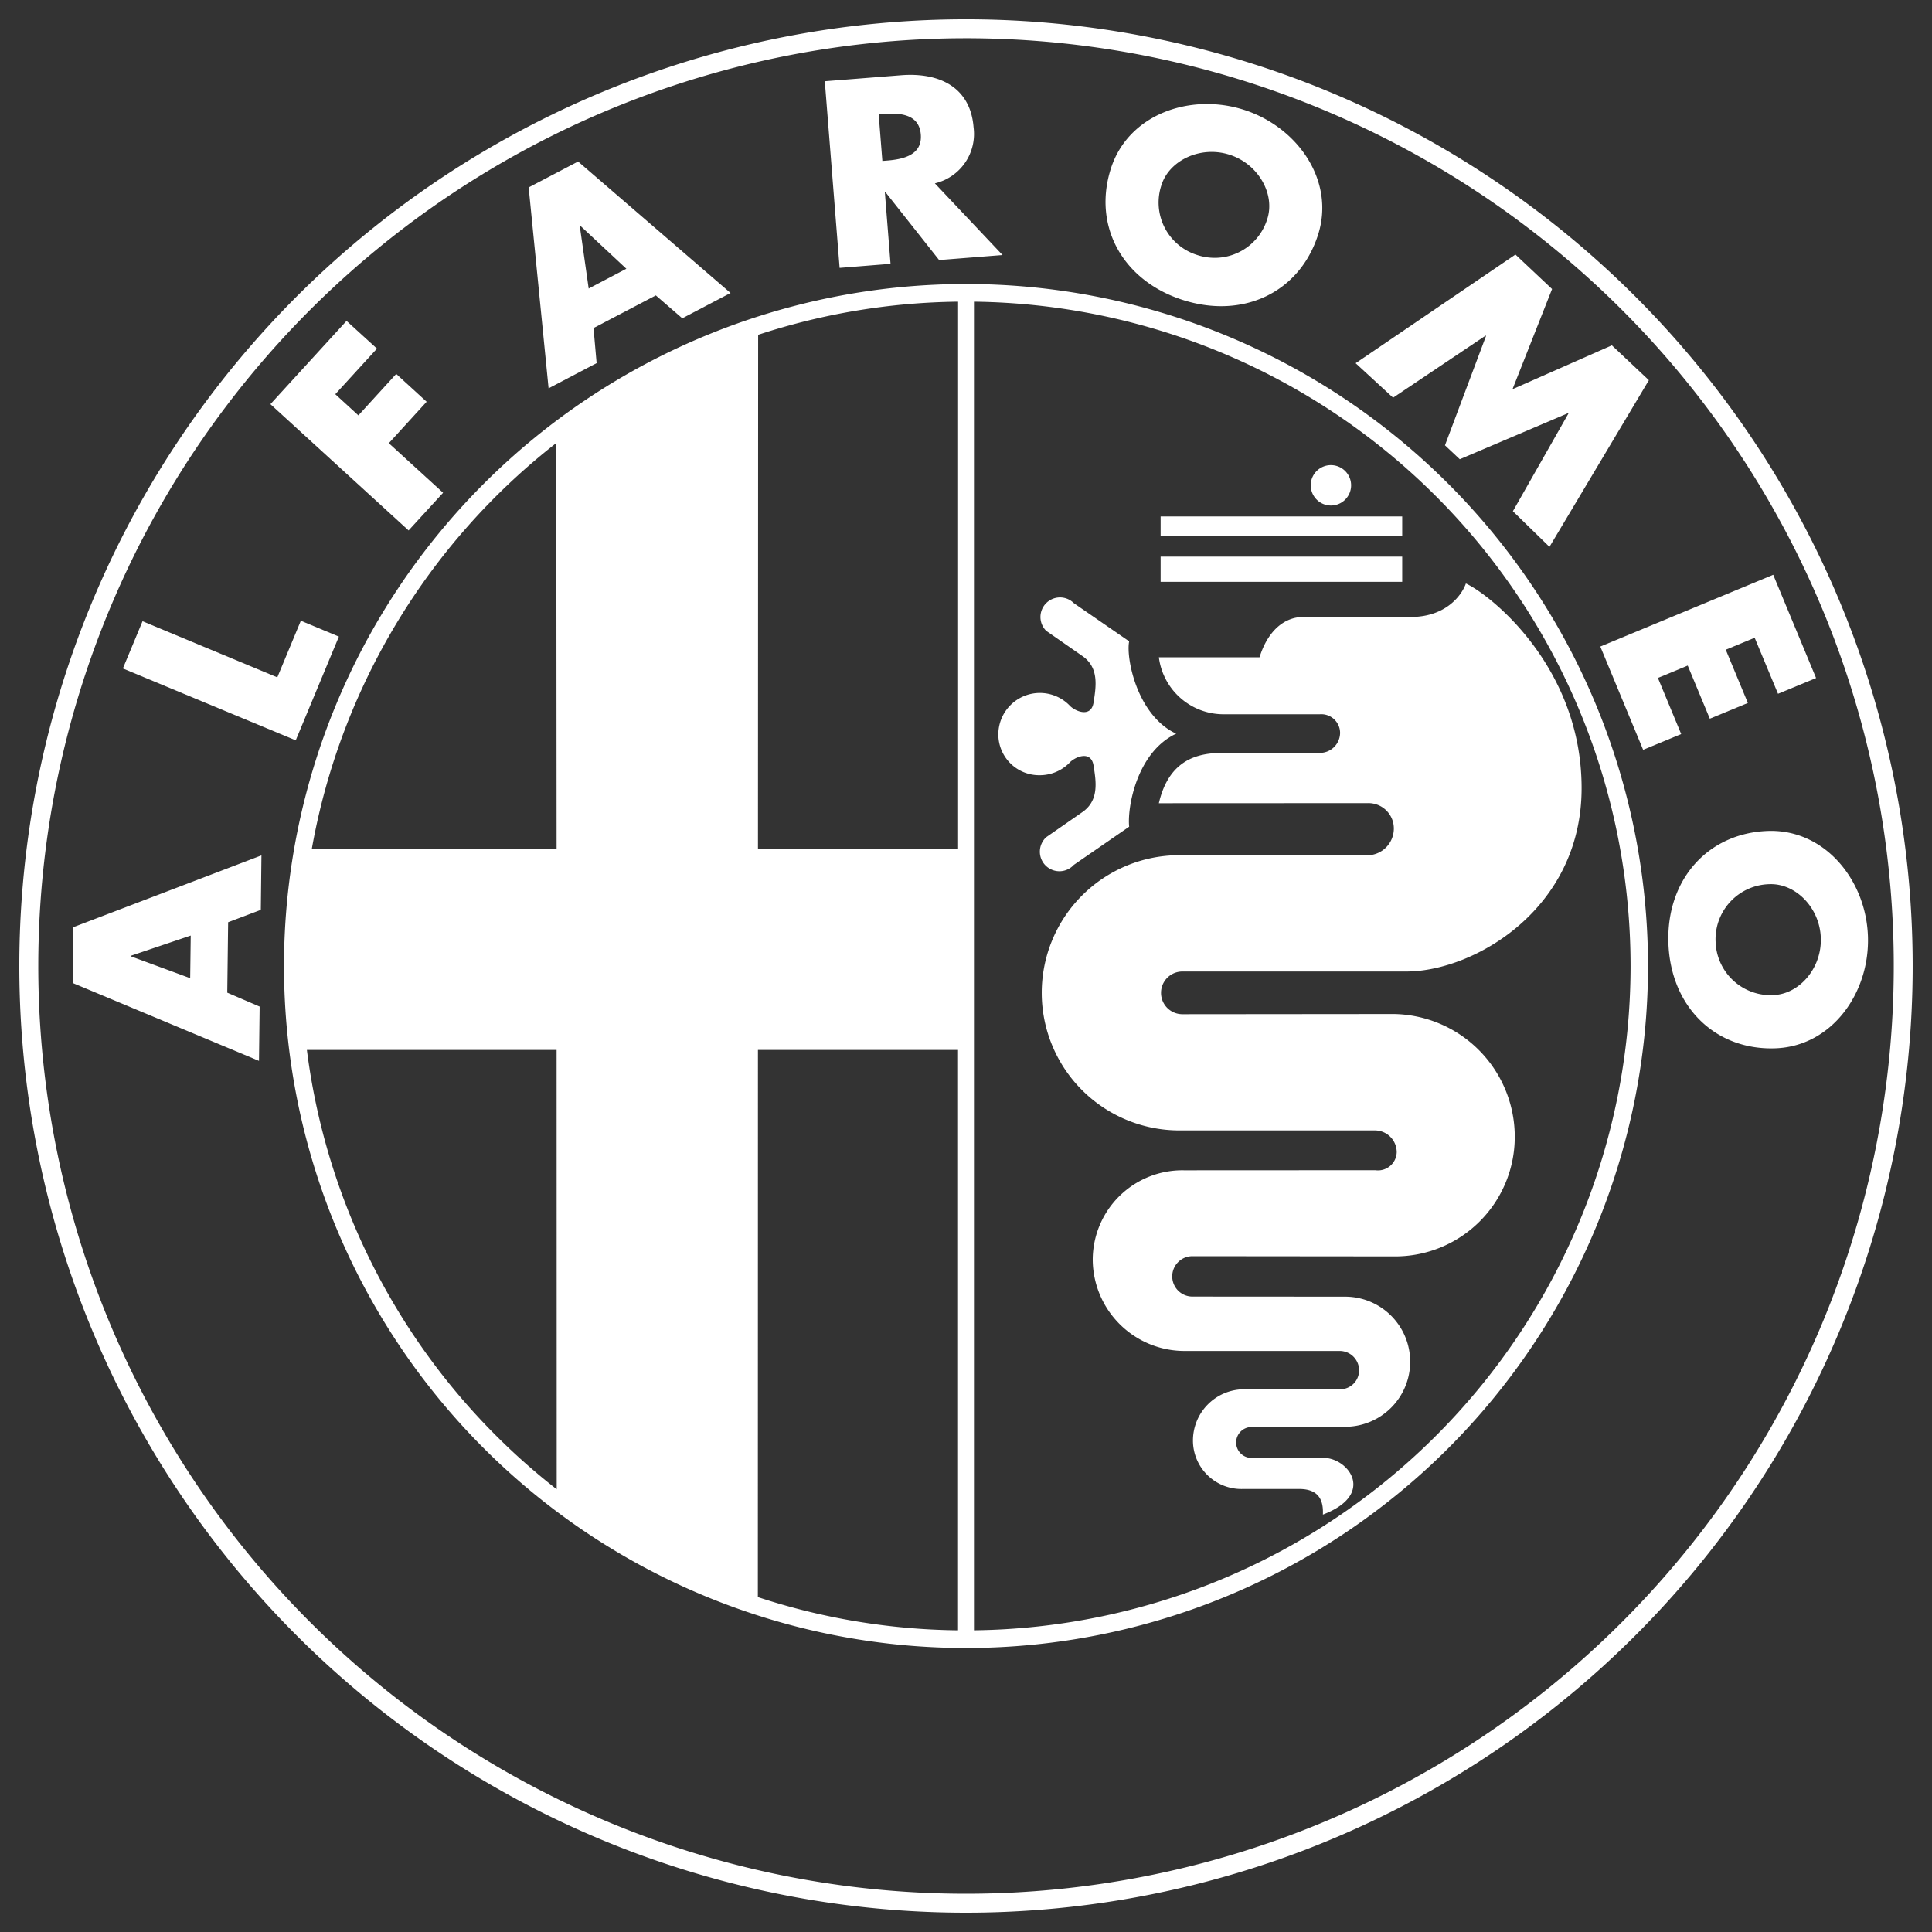
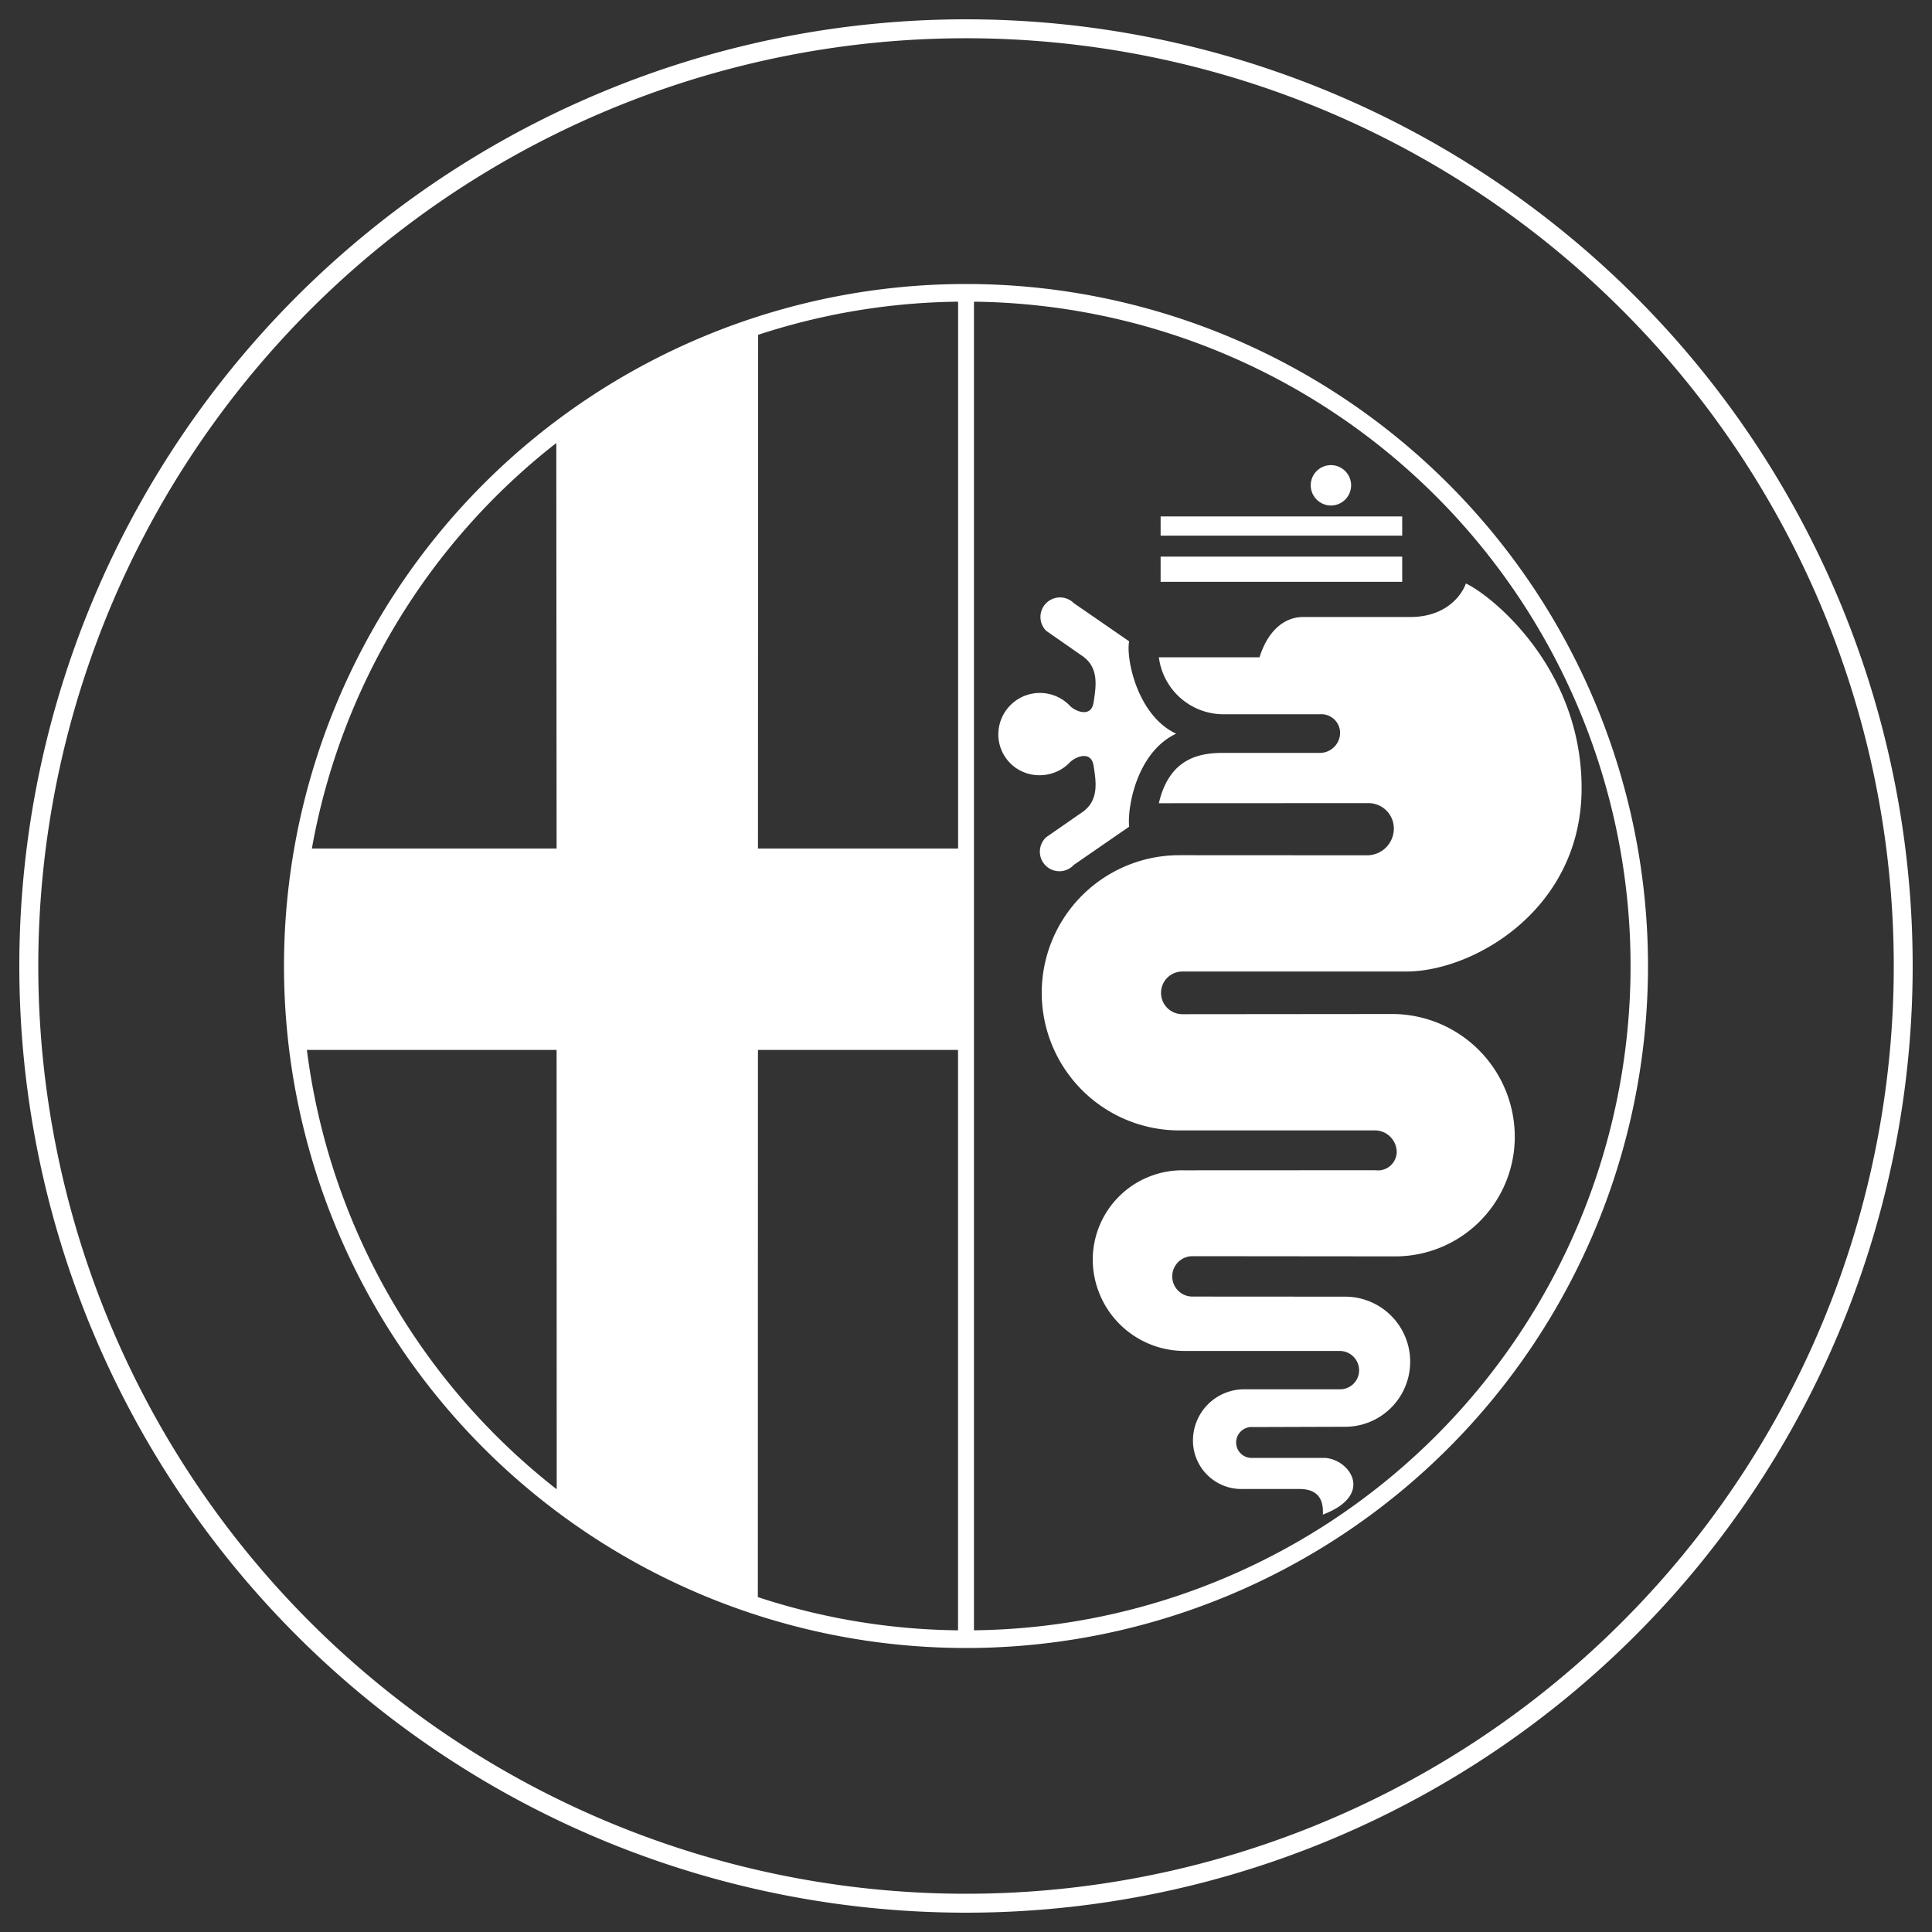
<svg xmlns="http://www.w3.org/2000/svg" width="200" height="200">
  <rect width="100%" height="100%" fill="#333333" stroke="none" />
  <defs>
    <style>.cls-1{fill:#fff;fill-rule:evenodd}</style>
  </defs>
  <g id="alfa-romeo">
    <g id="Alfa_Romeo" data-name="Alfa Romeo">
      <path id="Layer_1" d="M803 1218a98 98 0 1 0-98-98 97.995 97.995 0 0 0 98 98Zm0-1.96a96.04 96.04 0 1 0-96.037-96.04A96.039 96.039 0 0 0 803 1216.04Z" class="cls-1" data-name="Layer 1" transform="translate(-703 -1020)" />
      <path id="Layer_3" d="M803 1190.6a70.6 70.6 0 1 0-70.6-70.6 70.6 70.6 0 0 0 70.6 70.6Zm.824-1.83v-137.54a68.774 68.774 0 0 1-.127 137.54h.13Zm-69.056-60.09a68.676 68.676 0 0 0 25.862 45.49l-.011-45.48H734.77v-.01Zm25.82-62.82.031 41.98h-25.334a68.531 68.531 0 0 1 25.305-41.98Zm41.587 41.98h-20.711l.018-53.18a68.658 68.658 0 0 1 20.7-3.43v56.61Zm0 80.93a68.523 68.523 0 0 1-20.723-3.44l.01-56.64h20.713v60.08Z" class="cls-1" data-name="Layer 3" transform="translate(-703 -1020)" />
-       <path id="Layer_4" d="m737.71 1060.81 2.39 2.19 3.916-4.29 3.15 2.88-3.915 4.29 5.618 5.13-3.571 3.9-14.305-13.07 7.881-8.62 3.15 2.87Zm26.732-6.85.321 3.63-4.973 2.61-2.062-20.8 5.117-2.68 15.782 13.61-5 2.62-2.735-2.37Zm42.341-7.56-6.565.52-5.565-7.04-.053.01.588 7.42-5.272.42-1.533-19.32 7.88-.62c4.011-.32 7.2 1.26 7.521 5.39a5.254 5.254 0 0 1-4.007 5.8Zm32.657-2.08c-1.921 5.97-7.775 8.73-14 6.73s-9.354-7.66-7.433-13.63c1.8-5.58 8.2-7.84 13.773-6.05s9.454 7.37 7.66 12.95Zm20.438 2.03 3.792 3.57-4.095 10.37 10.284-4.54 3.831 3.61-10.29 17.25-3.786-3.69 5.749-10.11-.039-.04-11.208 4.77-1.533-1.44 4.251-11.32-.039-.04-9.583 6.43-3.877-3.57Zm24.765 39.67-2.992 1.24 2.288 5.51-3.939 1.63-2.287-5.5-3.087 1.28 2.41 5.81-3.94 1.63-4.433-10.69 17.9-7.43 4.437 10.69-3.94 1.63Zm2.147 42.5c-6.267.22-10.848-4.35-11.077-10.88s4.035-11.4 10.305-11.62c5.854-.2 10.15 5.05 10.351 10.9s-3.722 11.39-9.579 11.6Zm-160.263-5.76 3.351 1.44-.067 5.62-19.285-8.06.071-5.78 19.468-7.43-.065 5.64-3.383 1.28Zm5.181-32.64 2.435-5.86 3.94 1.64-4.469 10.74-17.893-7.44 2.034-4.89Zm-15.159 28.82v.06l6.14 2.26.056-4.41Zm46.515-75.58-.046.03.923 6.48 3.9-2.05Zm31.278-6.7.511-.04c1.72-.14 3.634-.6 3.468-2.7s-2.128-2.26-3.848-2.12l-.511.04Zm28.9 2.47a5.69 5.69 0 0 0 3.7 7.27 5.843 5.843 0 0 0 1.809.29 5.692 5.692 0 0 0 5.44-4.03c.818-2.55-.9-5.67-3.9-6.64s-6.228.57-7.049 3.11Zm62.938 72.4a5.707 5.707 0 0 0-5.588 5.68c0 .09 0 .17.006.26a5.706 5.706 0 0 0 5.676 5.55c.1 0 .2 0 .3-.01 2.671-.09 5.026-2.76 4.916-5.92s-2.638-5.66-5.31-5.56Z" class="cls-1" data-name="Layer 4" transform="translate(-703 -1020)" />
      <path id="Layer_7" d="M823.147 1080.23h25.009v-2.61h-25.009v2.61Zm0-4.78h25.009v-1.99h-25.009v1.99Zm17.629-3.12a2.09 2.09 0 1 0-2.09-2.09 2.1 2.1 0 0 0 2.09 2.09Zm-9.118 101.81a5.018 5.018 0 0 1-5.163-4.99 5.307 5.307 0 0 1 5.163-5.33h10.069a1.966 1.966 0 0 0 1.967-1.97 2.01 2.01 0 0 0-1.967-2h-16.152a9.5 9.5 0 0 1-9.456-9.46 9.275 9.275 0 0 1 9.456-9.24l19.8-.01a1.94 1.94 0 0 0 2.213-1.86 2.263 2.263 0 0 0-2.213-2.26h-20.289a14.245 14.245 0 1 1 0-28.49h.314l19.19.01a2.77 2.77 0 0 0 2.7-2.78 2.627 2.627 0 0 0-2.7-2.62l-21.626.01c1.043-4.51 4-5.21 6.6-5.21h10.076a2.093 2.093 0 0 0 2.086-2.08v-.01a1.945 1.945 0 0 0-2.09-1.91h-10.071a6.751 6.751 0 0 1-6.6-5.9h10.422c.867-2.78 2.6-4.17 4.514-4.17h11.116c3.821 0 5.382-2.43 5.731-3.47 2.6 1.21 11.979 8.68 11.979 21.19s-11.112 18.93-18.062 18.98H825.4a2.21 2.21 0 1 0 0 4.42l21.882-.02a12.715 12.715 0 0 1 12.526 12.74 12.375 12.375 0 0 1-12.526 12.35l-20.843-.02a2.09 2.09 0 0 0 0 4.18l15.807.01a6.735 6.735 0 1 1 0 13.47l-9.555.03a1.6 1.6 0 1 0 0 3.19h7.338c2.562.01 5.428 3.78-.084 5.87.045-1.09-.131-2.65-2.432-2.65h-5.851Zm-6.9-78.19c-4.081 1.91-5.079 7.64-4.867 9.63l-5.727 3.95a2.023 2.023 0 0 1-3.518-1.37 2.048 2.048 0 0 1 .653-1.49l3.69-2.56c1.822-1.22 1.476-3.21 1.215-4.86s-1.994-.87-2.519-.26a4.312 4.312 0 0 1-3.038 1.26 4.228 4.228 0 0 1-4.3-4.22 4.3 4.3 0 0 1 7.338-3.04c.521.61 2.262 1.39 2.519-.26s.607-3.65-1.215-4.86l-3.69-2.57a2.024 2.024 0 0 1 2.865-2.86l5.727 3.95c-.349 1.66.782 7.65 4.863 9.56Z" class="cls-1" data-name="Layer 7" transform="translate(-703 -1020)" />
    </g>
  </g>
</svg>